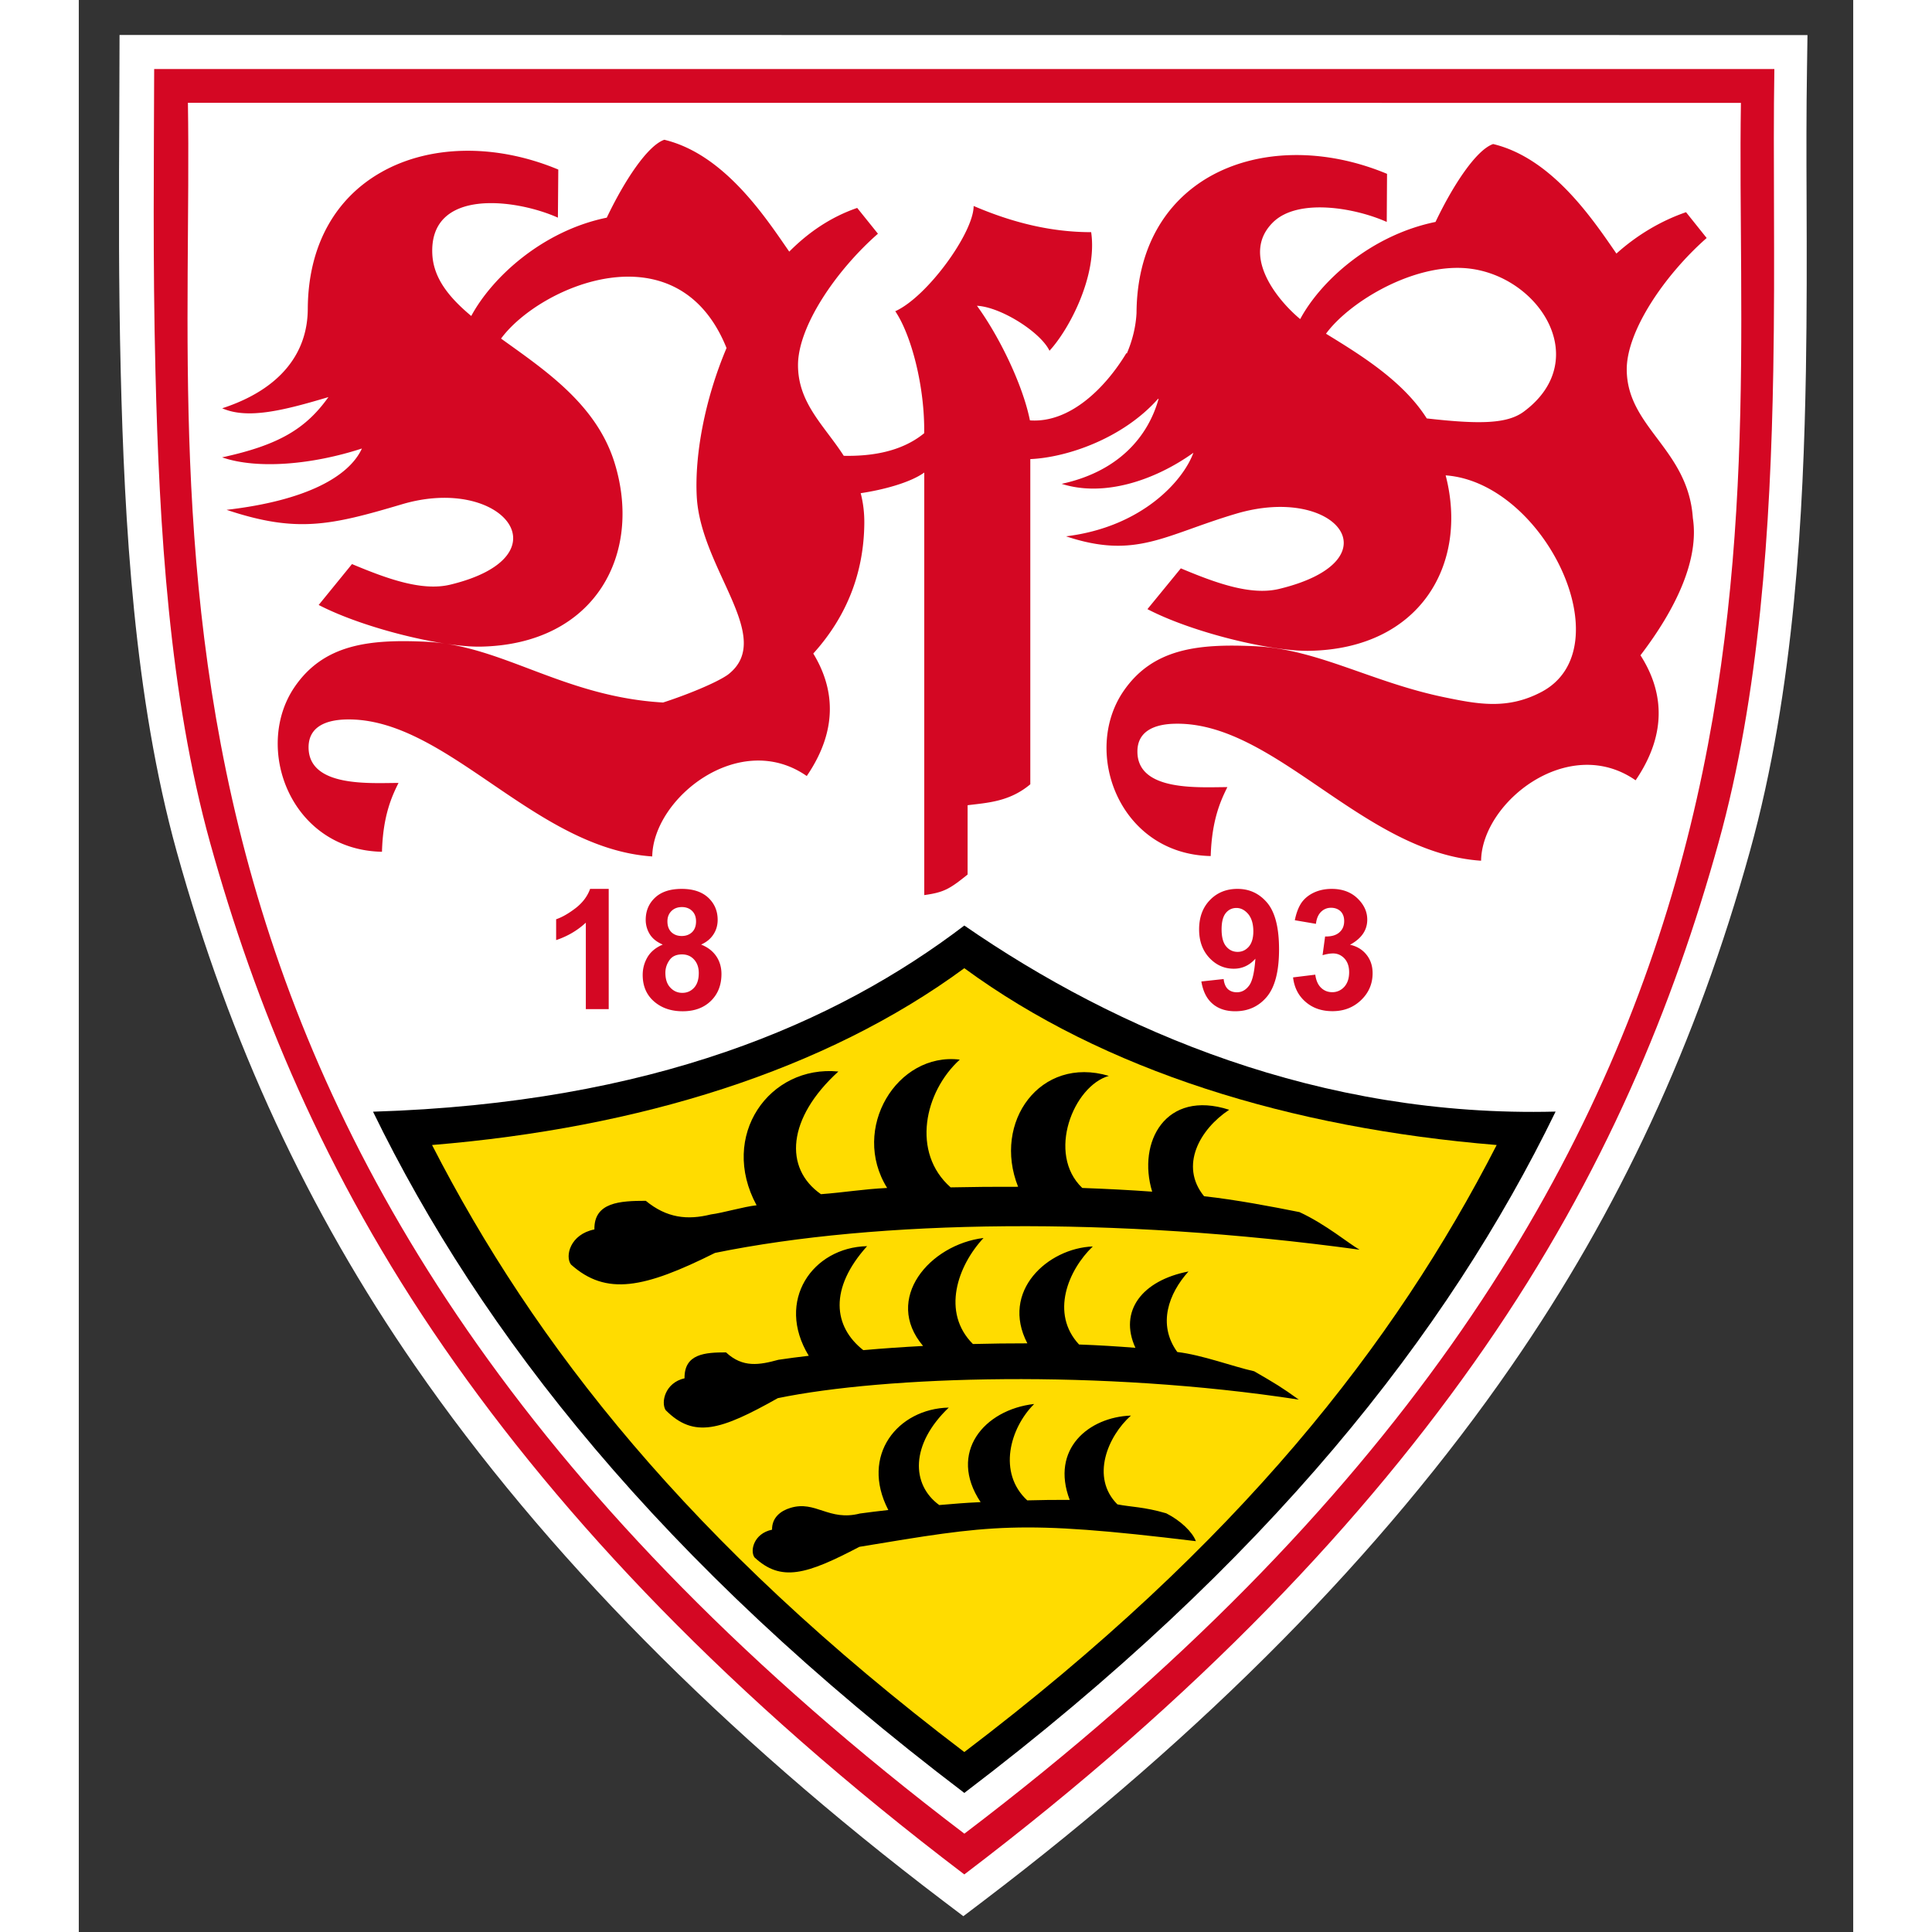
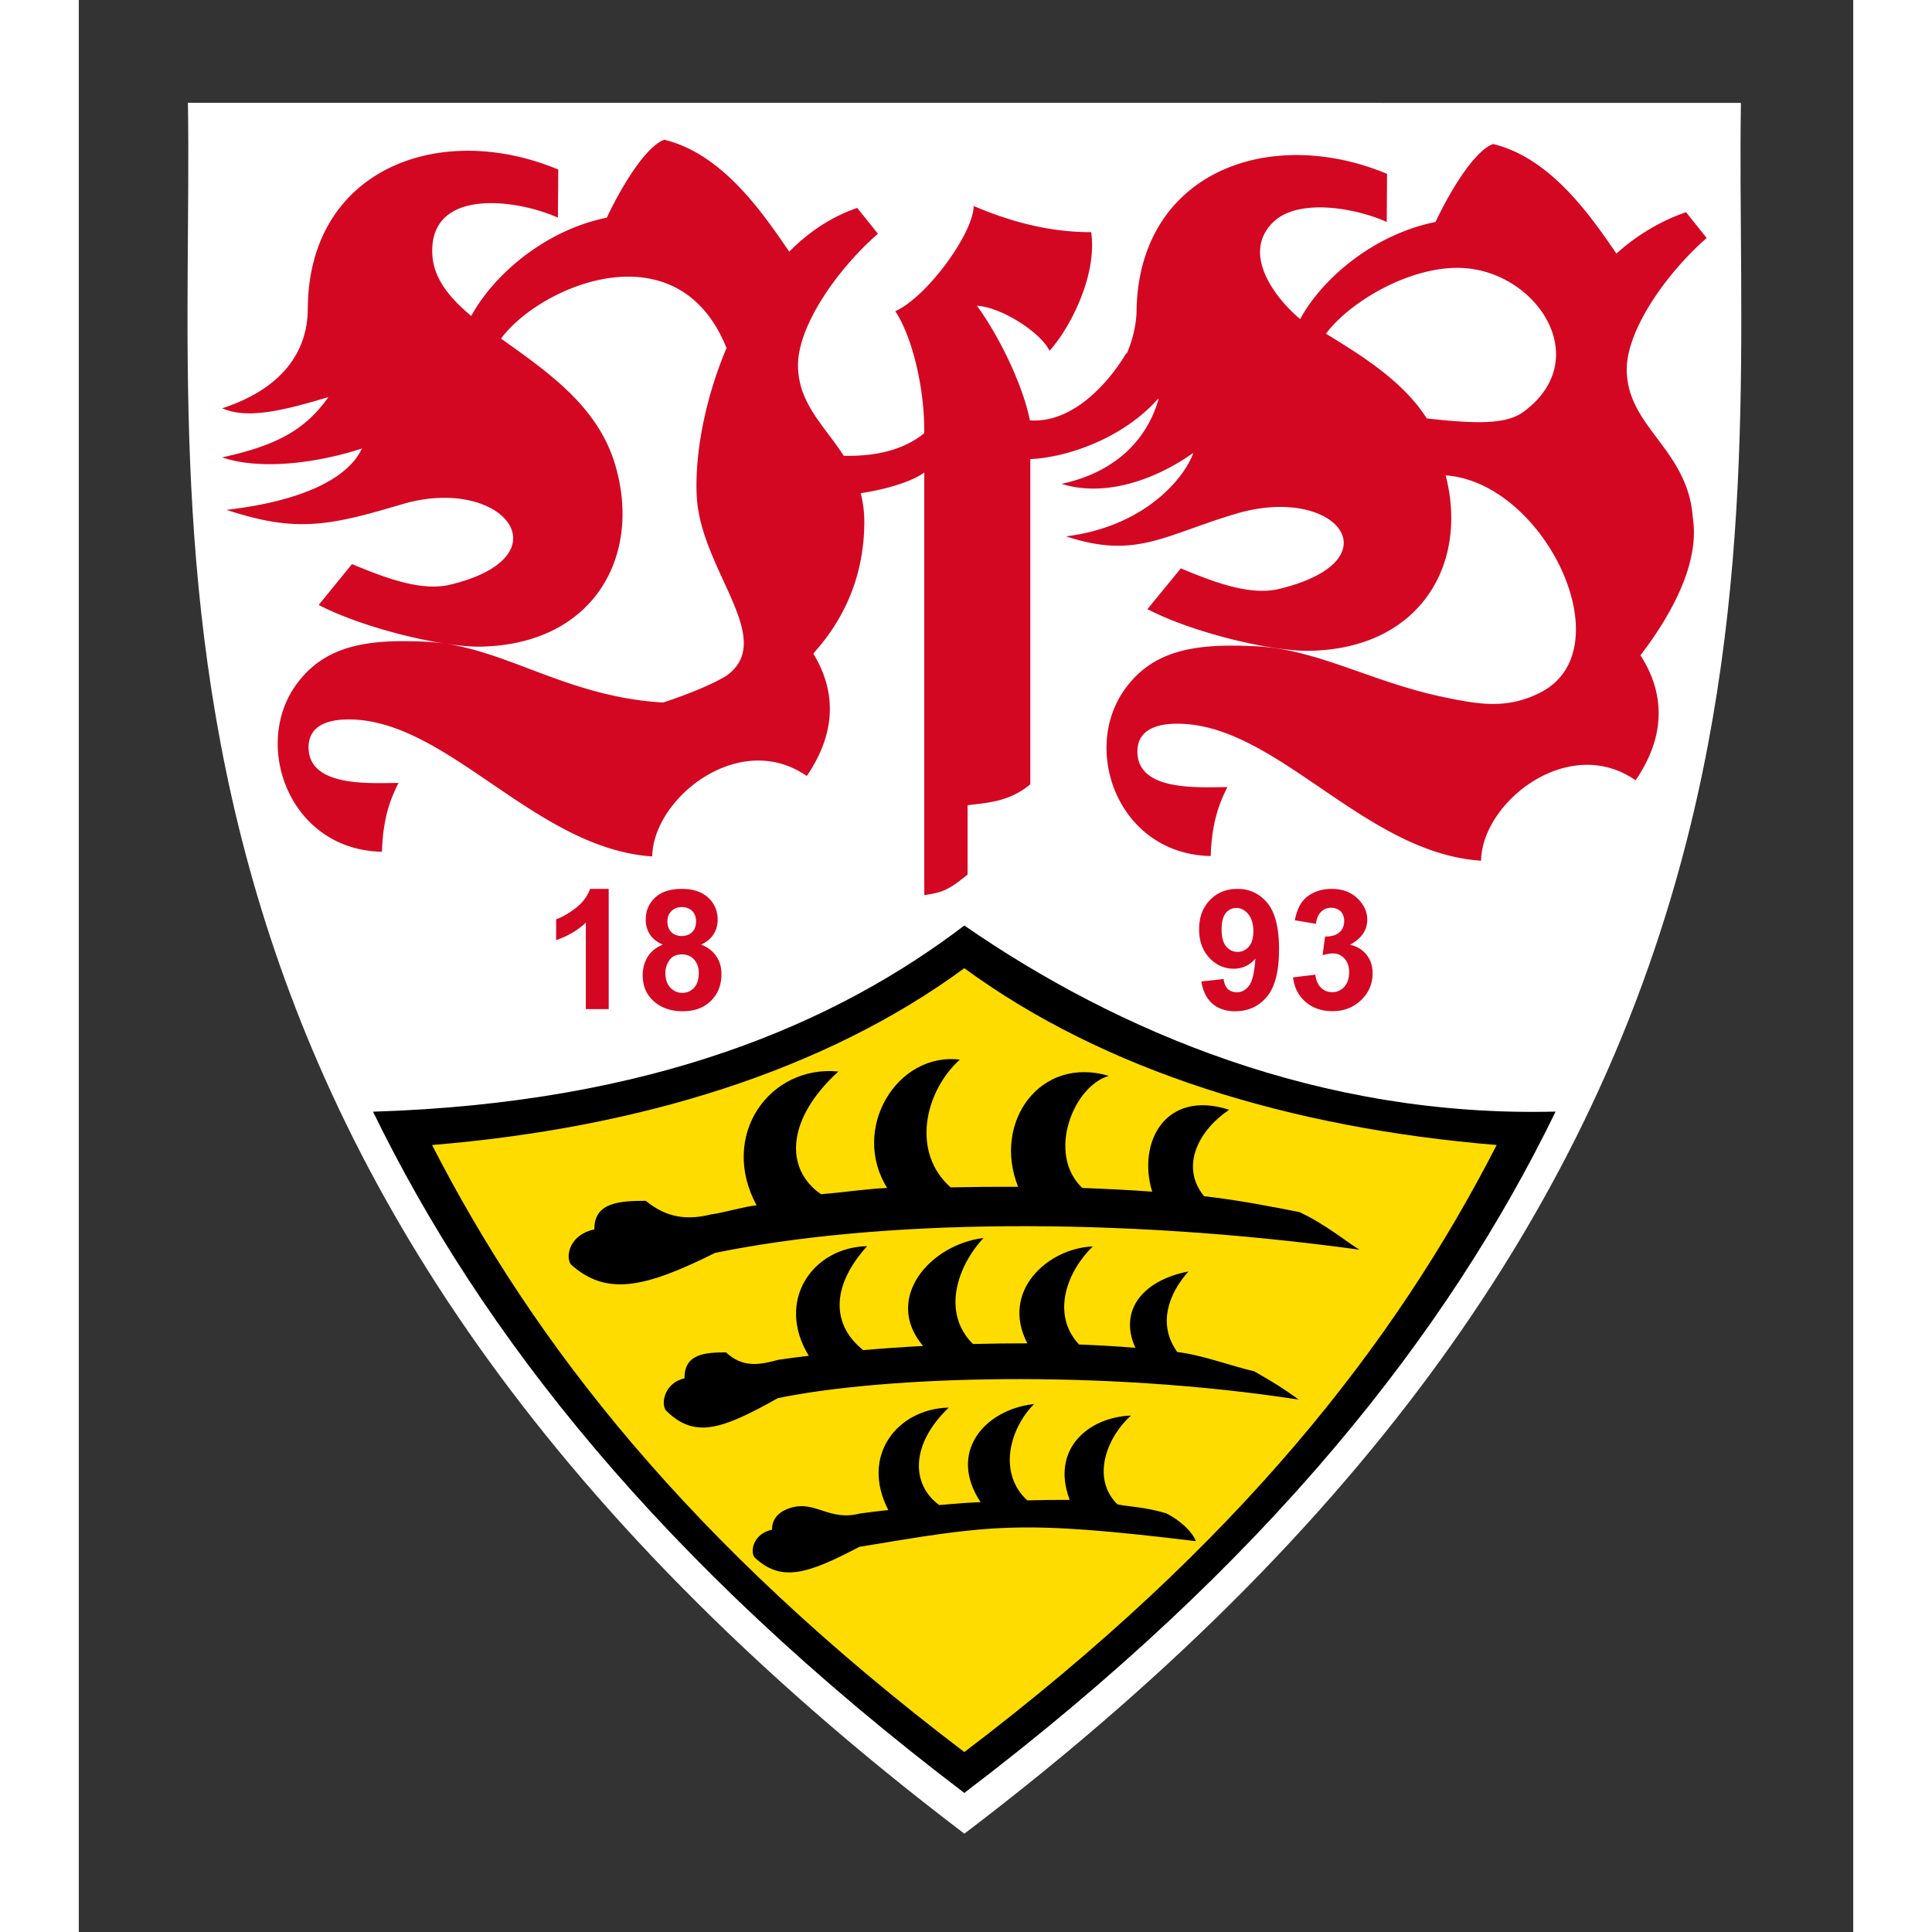
<svg xmlns="http://www.w3.org/2000/svg" width="768" height="768" version="1.2" viewBox="0 0 263.73 287.15">
  <rect x="0" y="0" width="263.73" height="287.15" fill="#333333" stroke="none" />
  <defs>
    <clipPath id="a">
      <path d="M0 0h421v194H0z" />
    </clipPath>
    <clipPath id="b">
-       <path d="M319.38 74.219h67.754v75.488H319.38z" />
+       <path d="M319.38 74.219h67.754H319.38z" />
    </clipPath>
  </defs>
  <g stroke-width=".27">
    <g clip-path="url(#b)" transform="translate(-1177 -269.71) scale(3.704)">
      <path d="m319.4 74.219-.004 1.352c0 .738-.004 1.504-.008 2.28-.016 2.962-.027 6.313.059 9.86.148 6.067.535 13.102 2.246 19.273 2.129 7.66 5.258 14.414 9.57 20.648 5.188 7.5 12.309 14.72 21.176 21.453l.82.621.817-.62c8.863-6.735 15.988-13.95 21.172-21.454 4.316-6.234 7.445-12.988 9.57-20.648 1.809-6.508 2.152-13.723 2.25-19.28.04-2.4.035-4.657.027-6.84-.008-1.86-.011-3.614.016-5.266l.02-1.375h-1.376l-65.004-.004z" fill="#fff" />
    </g>
-     <path d="M131.615 278.593c-34.817-26.452-59.65-52.745-77.347-78.332-17.9-25.888-28.116-51.166-34.744-74.986-6.092-21.981-7.568-46.87-8.132-70.182-.405-16.467-.217-31.546-.188-44.832H252.01c-.217 13.299.13 28.363-.16 44.832-.405 23.313-2.04 48.203-8.146 70.182-6.614 23.819-16.83 49.1-34.744 74.986-17.684 25.584-42.517 51.878-77.347 78.332" fill="#d40723" />
    <path d="M16.22 15.277c1.027 63.714-13.603 159.25 115.402 257.26C260.642 174.54 246.013 79.005 247.039 15.291z" fill="#fff" />
    <path d="m180.477 145.268 3.3-.405c.115.84.39 1.49.853 1.939.463.449 1.027.666 1.679.666.694 0 1.302-.275 1.78-.796.477-.536.723-1.26.723-2.17 0-.855-.231-1.535-.694-2.041-.464-.492-1.028-.753-1.694-.753-.434 0-.955.087-1.562.26l.376-2.778c.926.015 1.62-.173 2.113-.607.492-.42.723-.984.723-1.693 0-.594-.174-1.071-.52-1.433-.362-.347-.84-.536-1.433-.536-.58 0-1.071.203-1.49.608-.406.405-.667.999-.753 1.78l-3.14-.535c.217-1.086.55-1.94.983-2.59.449-.637 1.057-1.144 1.853-1.52.781-.362 1.664-.55 2.648-.55 1.678 0 3.024.536 4.023 1.606.839.883 1.259 1.867 1.259 2.967 0 1.563-.854 2.807-2.562 3.733 1.013.217 1.838.71 2.446 1.476.608.753.911 1.679.911 2.75 0 1.563-.564 2.894-1.707 3.994-1.143 1.1-2.561 1.65-4.254 1.65-1.621 0-2.952-.464-4.009-1.39-1.07-.926-1.678-2.142-1.852-3.632m-5.904-6.845c0-1.1-.26-1.953-.753-2.561-.52-.608-1.1-.912-1.765-.912-.622 0-1.158.246-1.563.738-.42.507-.637 1.317-.637 2.446 0 1.157.232 1.997.68 2.532.464.55 1.028.81 1.708.81.651 0 1.201-.26 1.65-.766.448-.521.68-1.288.68-2.287m-7.727 7.452 3.313-.361c.073.665.29 1.172.623 1.49.347.318.796.478 1.345.478.71 0 1.303-.319 1.795-.97.506-.651.81-1.982.955-4.023-.868.984-1.94 1.49-3.213 1.49-1.403 0-2.619-.535-3.632-1.62s-1.52-2.489-1.52-4.225c0-1.795.536-3.256 1.607-4.356 1.07-1.114 2.446-1.664 4.095-1.664 1.81 0 3.285.709 4.443 2.098 1.157 1.404 1.736 3.69 1.736 6.888 0 3.256-.607 5.6-1.809 7.047-1.2 1.433-2.763 2.156-4.717 2.156-1.375 0-2.503-.376-3.357-1.114-.868-.738-1.418-1.838-1.664-3.314m-79.662-1.302c0 .94.232 1.679.724 2.2.477.52 1.07.795 1.794.795.71 0 1.288-.26 1.751-.766.463-.507.695-1.23.695-2.186 0-.839-.246-1.505-.71-2.011-.462-.506-1.056-.752-1.78-.752-.839 0-1.46.274-1.866.853-.405.58-.608 1.201-.608 1.867m.304-7.626c0 .68.203 1.216.579 1.592.39.376.897.579 1.548.579.637 0 1.158-.203 1.549-.58.39-.39.578-.925.578-1.591 0-.651-.188-1.158-.578-1.548-.377-.377-.898-.58-1.52-.58-.651 0-1.172.203-1.563.594-.39.39-.593.897-.593 1.534m-.695 3.444c-.882-.376-1.519-.883-1.924-1.534a4.036 4.036 0 0 1-.608-2.142c0-1.33.463-2.43 1.39-3.299.925-.868 2.242-1.302 3.964-1.302 1.679 0 2.996.434 3.936 1.302.926.868 1.404 1.968 1.404 3.3 0 .81-.217 1.562-.651 2.199-.42.637-1.028 1.129-1.81 1.476.985.39 1.737.97 2.258 1.736.507.753.767 1.636.767 2.634 0 1.635-.52 2.981-1.577 4.008-1.042 1.013-2.431 1.534-4.182 1.534-1.606 0-2.952-.42-4.037-1.273-1.274-.999-1.91-2.373-1.91-4.124 0-.97.246-1.853.723-2.663.478-.796 1.23-1.418 2.258-1.852m-8.032 9.594h-3.4v-12.85c-1.245 1.157-2.72 2.025-4.414 2.59v-3.097c.897-.304 1.852-.854 2.909-1.664 1.042-.81 1.75-1.765 2.141-2.85h2.764zM194.443 25.839c-9.363-3.907-19.246-3.69-26.481.477-6.382 3.69-10.694 10.463-10.752 20.201-.101 1.997-.593 4.052-1.447 6.035l-.058-.073c-3.154 5.224-8.436 10.434-14.34 10-1.057-5.268-4.53-12.446-7.872-17.033 3.603.188 9.492 3.965 10.78 6.686 2.953-3.198 7.15-11.186 6.194-17.626-5.875 0-11.59-1.374-17.466-3.892 0 3.965-6.874 13.486-11.649 15.643 2.388 3.53 4.4 11.229 4.298 18.131-3.53 2.895-8.19 3.43-11.953 3.358-2.88-4.472-6.757-7.771-6.8-13.386-.059-5.817 5.686-14.196 11.88-19.622l-3.083-3.835c-3.864 1.331-7.177 3.56-10.1 6.497l-.16-.231c-3.53-5.108-9.594-14.283-18.407-16.396-2.518.869-5.976 6.165-8.552 11.577-9.493 1.939-17.018 8.812-20.143 14.615-3.27-2.735-5.615-5.585-5.788-9.203-.463-9.855 12.372-8.234 18.667-5.412l.058-7.149c-9.363-3.907-19.26-3.69-26.481.492-6.382 3.676-10.694 10.448-10.752 20.187-.015 6.642-4.11 11.996-12.72 14.803 3.748 1.636 8.914.391 15.788-1.664-3.358 4.718-7.395 7.134-15.802 8.958 5.253 1.809 13.4 1.085 20.78-1.317-1.91 4.153-8.234 7.742-20.115 9.116 10.376 3.459 15.383 2.345 26.062-.825 14.949-4.442 24.644 7.713 7.207 11.939-4.226 1.027-9.406-.868-14.63-3.053l-4.949 6.077c6.816 3.531 18.523 6.295 24.08 6.194 17.075-.333 24.122-13.834 19.868-27.408-2.72-8.653-10.376-13.718-16.844-18.377 5.701-7.771 26.22-16.714 33.514 1.403-3.27 7.728-4.746 15.976-4.428 22.054.564 10.867 11.75 21.026 4.63 26.495-1.736 1.23-6.222 3.04-9.637 4.139-14.847-.868-23.833-8.48-35.164-9.03-8.494-.405-15.252.348-19.608 6.73-6.165 9.058-.593 24.209 12.995 24.484.145-5.383 1.476-8.263 2.46-10.231-4.168 0-13.371.71-13.371-5.31.015-3.069 2.619-4.053 5.585-4.125 14.876-.333 27.929 19.188 45.495 20.36.13-8.697 12.995-18.899 22.965-11.953 4.82-7.061 4.009-13.211.97-18.204 5.18-5.73 7.481-12.257 7.583-19.174.03-1.736-.174-3.27-.536-4.66 3.213-.477 7.279-1.519 9.45-3.067v62.802c2.923-.405 3.762-.897 6.44-3.053V119.68c2.951-.376 6.207-.506 9.318-3.111V68.236c5.514-.246 13.777-3.096 18.971-8.943.044-.014.073-.014.101-.029-1.577 5.688-6.02 10.839-14.412 12.648 6.237 1.997 13.776-.463 19.579-4.616-1.505 4.153-7.64 11.041-18.928 12.416 10.376 3.458 14.586-.188 25.266-3.357 14.948-4.443 23.862 6.946 6.425 11.17-4.225 1.028-9.42-.867-14.63-3.052l-4.963 6.063c6.815 3.545 18.522 6.309 24.093 6.193 16.511-.304 23.646-12.951 20.23-26.076 14.717 1.056 26.525 25.729 14.225 32.197-4.978 2.62-9.29 1.838-14.21.825-10.868-2.2-18.986-7.192-28.305-7.626-8.494-.405-15.252.318-19.608 6.7-6.179 9.059-.593 24.21 12.98 24.484.16-5.397 1.491-8.262 2.475-10.245-4.182 0-13.385.71-13.371-5.296 0-3.068 2.605-4.066 5.571-4.124 14.89-.333 27.943 19.188 45.51 20.36.116-8.697 12.98-18.899 22.965-11.953 4.934-7.235 3.965-13.53.723-18.58 5.398-7.062 8.726-14.312 7.786-20.39-.695-10.259-9.739-13.428-9.826-22.01-.058-5.816 5.702-14.195 11.88-19.622l-3.067-3.835c-3.748 1.288-7.308 3.416-10.347 6.15-3.545-5.136-9.58-14.18-18.32-16.279-2.532.868-5.99 6.165-8.567 11.577-9.478 1.939-16.988 8.639-20.114 14.441-3.806-3.183-8.798-9.796-3.98-14.441 3.72-3.56 12.113-2.113 16.845 0zm5.904 36.35c-3.574-5.643-10.013-9.536-14.977-12.59 3.3-4.5 12.126-9.97 19.926-9.781 11.186.26 20.158 13.428 9.478 21.358-2.46 1.824-6.526 1.91-14.427 1.013" fill="#d40723" />
    <path d="M131.615 266.48c-45.177-34.31-71.86-68.315-87.882-101.252 41.59-1.288 68.852-13.183 87.882-27.668 22.719 15.7 52.863 28.55 87.881 27.653-16.004 32.935-42.701 66.94-87.881 101.266" />
    <path d="M131.615 260.404c-40.924-31.083-63.962-60.69-79.11-90.223 30.765-2.533 58.376-11.041 79.11-26.28 20.765 15.224 48.362 23.747 79.124 26.28-15.15 29.535-38.19 59.142-79.124 90.223" fill="#ffdc00" />
    <path d="M116.093 224.952c1.375-.188 2.793-.362 4.225-.521-4.225-8.161 1.433-15.064 8.986-15.223-5.744 5.484-5.585 11.446-1.418 14.485 2.735-.217 3.358-.304 6.15-.434-4.905-7.351.507-13.747 7.96-14.587-3.604 3.59-5.456 10.231-1.028 14.326 2.518-.057 3.806-.086 6.31-.072-2.88-7.583 2.85-12.314 9.101-12.531-3.43 3.053-6.034 9.174-2.011 13.197 1.953.39 3.979.362 7.264 1.331 2.141 1.086 3.892 2.779 4.399 4.139-26.481-3.213-30.403-2.402-50.01.84-7.916 4.152-11.635 5.252-15.6 1.562-.68-.984-.101-3.545 2.619-4.11-.03-1.809 1.288-2.807 2.735-3.241 3.748-1.143 5.687 2.026 10.318.84m-12.112-22.85c1.476-.217 2.98-.42 4.515-.594-4.992-8.19.579-16.12 8.668-16.293-5.673 6.294-5.022 11.953-.565 15.454 2.923-.26 5.89-.463 8.885-.622-5.947-7.018 1.013-15.078 8.987-16.048-3.85 4.124-6.295 11.042-1.578 15.759 2.706-.072 5.412-.101 8.09-.101-4.038-7.757 3.038-14.138 9.724-14.399-3.661 3.517-6.338 9.956-2.04 14.572 2.865.102 5.672.275 8.378.492-2.518-5.484 1.027-10.028 7.886-11.345-2.937 3.256-4.645 7.858-1.664 11.968 3.763.448 8.234 2.156 11.432 2.865 3.155 1.823 4.095 2.388 6.628 4.21-29.463-4.529-61.502-3.501-77.432-.216-8.465 4.76-12.445 6.034-16.67 1.78-.724-1.129-.116-4.066 2.807-4.732-.057-3.661 3.083-3.85 6.165-3.85 2.503 2.33 4.978 1.867 7.785 1.1M93.94 180.5c1.823-.232 4.89-1.158 6.8-1.36-5.614-10.347 1.897-20.882 12.156-19.883-7.626 6.946-8.118 14.384-2.59 18.233 3.618-.275 6.121-.738 9.84-.926-5.485-8.798 1.476-20.216 10.795-19.073-5.253 4.776-7.235 13.806-1.36 18.986 3.342-.072 6.7-.101 10.028-.087-3.835-9.623 3.3-19.52 13.486-16.482-5.253 1.49-9.29 11.562-3.95 16.656 3.545.13 7.018.304 10.39.55-2.243-7.366 1.997-15.223 11.446-12.17-4.37 2.894-7.423 8.32-3.733 12.85 4.674.507 10.216 1.563 14.181 2.359 3.922 1.809 7.395 4.732 8.929 5.586-36.539-4.993-71.63-4.457-95.795.477-10.52 5.253-16.164 6.425-21.417 1.722-.897-1.23-.13-4.486 3.488-5.21-.072-4.051 3.835-4.253 7.64-4.253 3.112 2.56 6.18 2.894 9.667 2.025" />
  </g>
</svg>